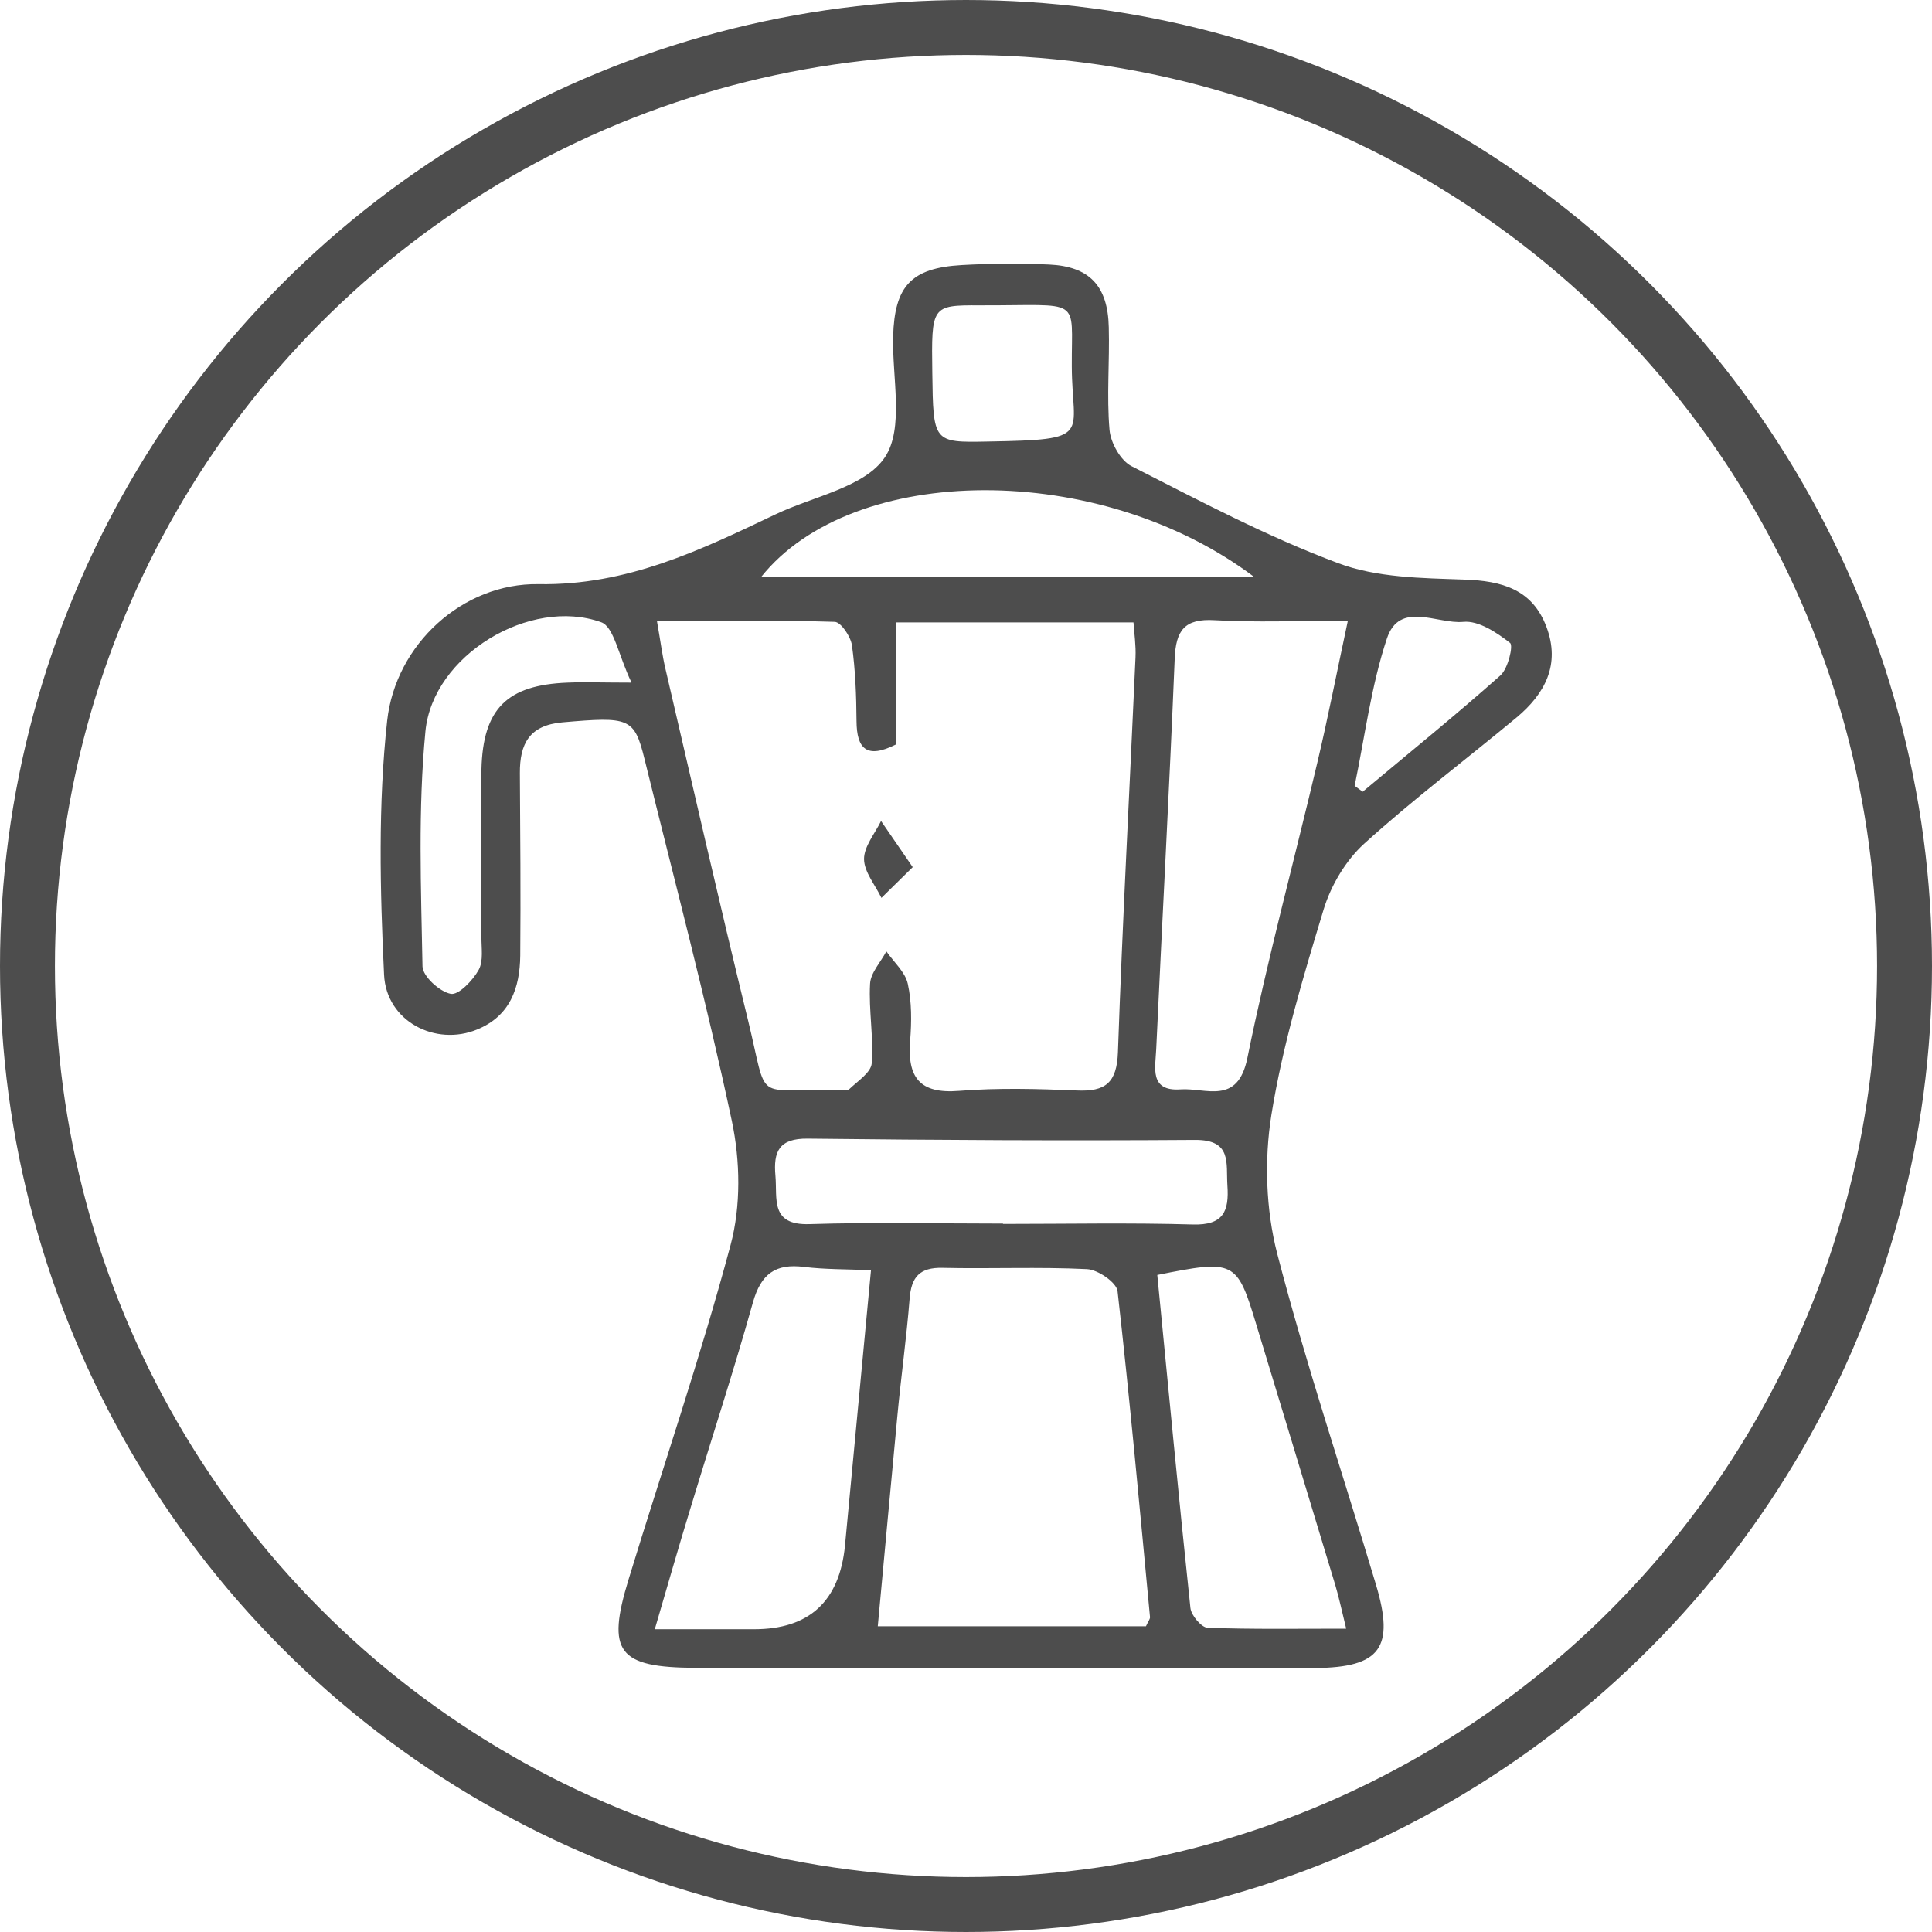
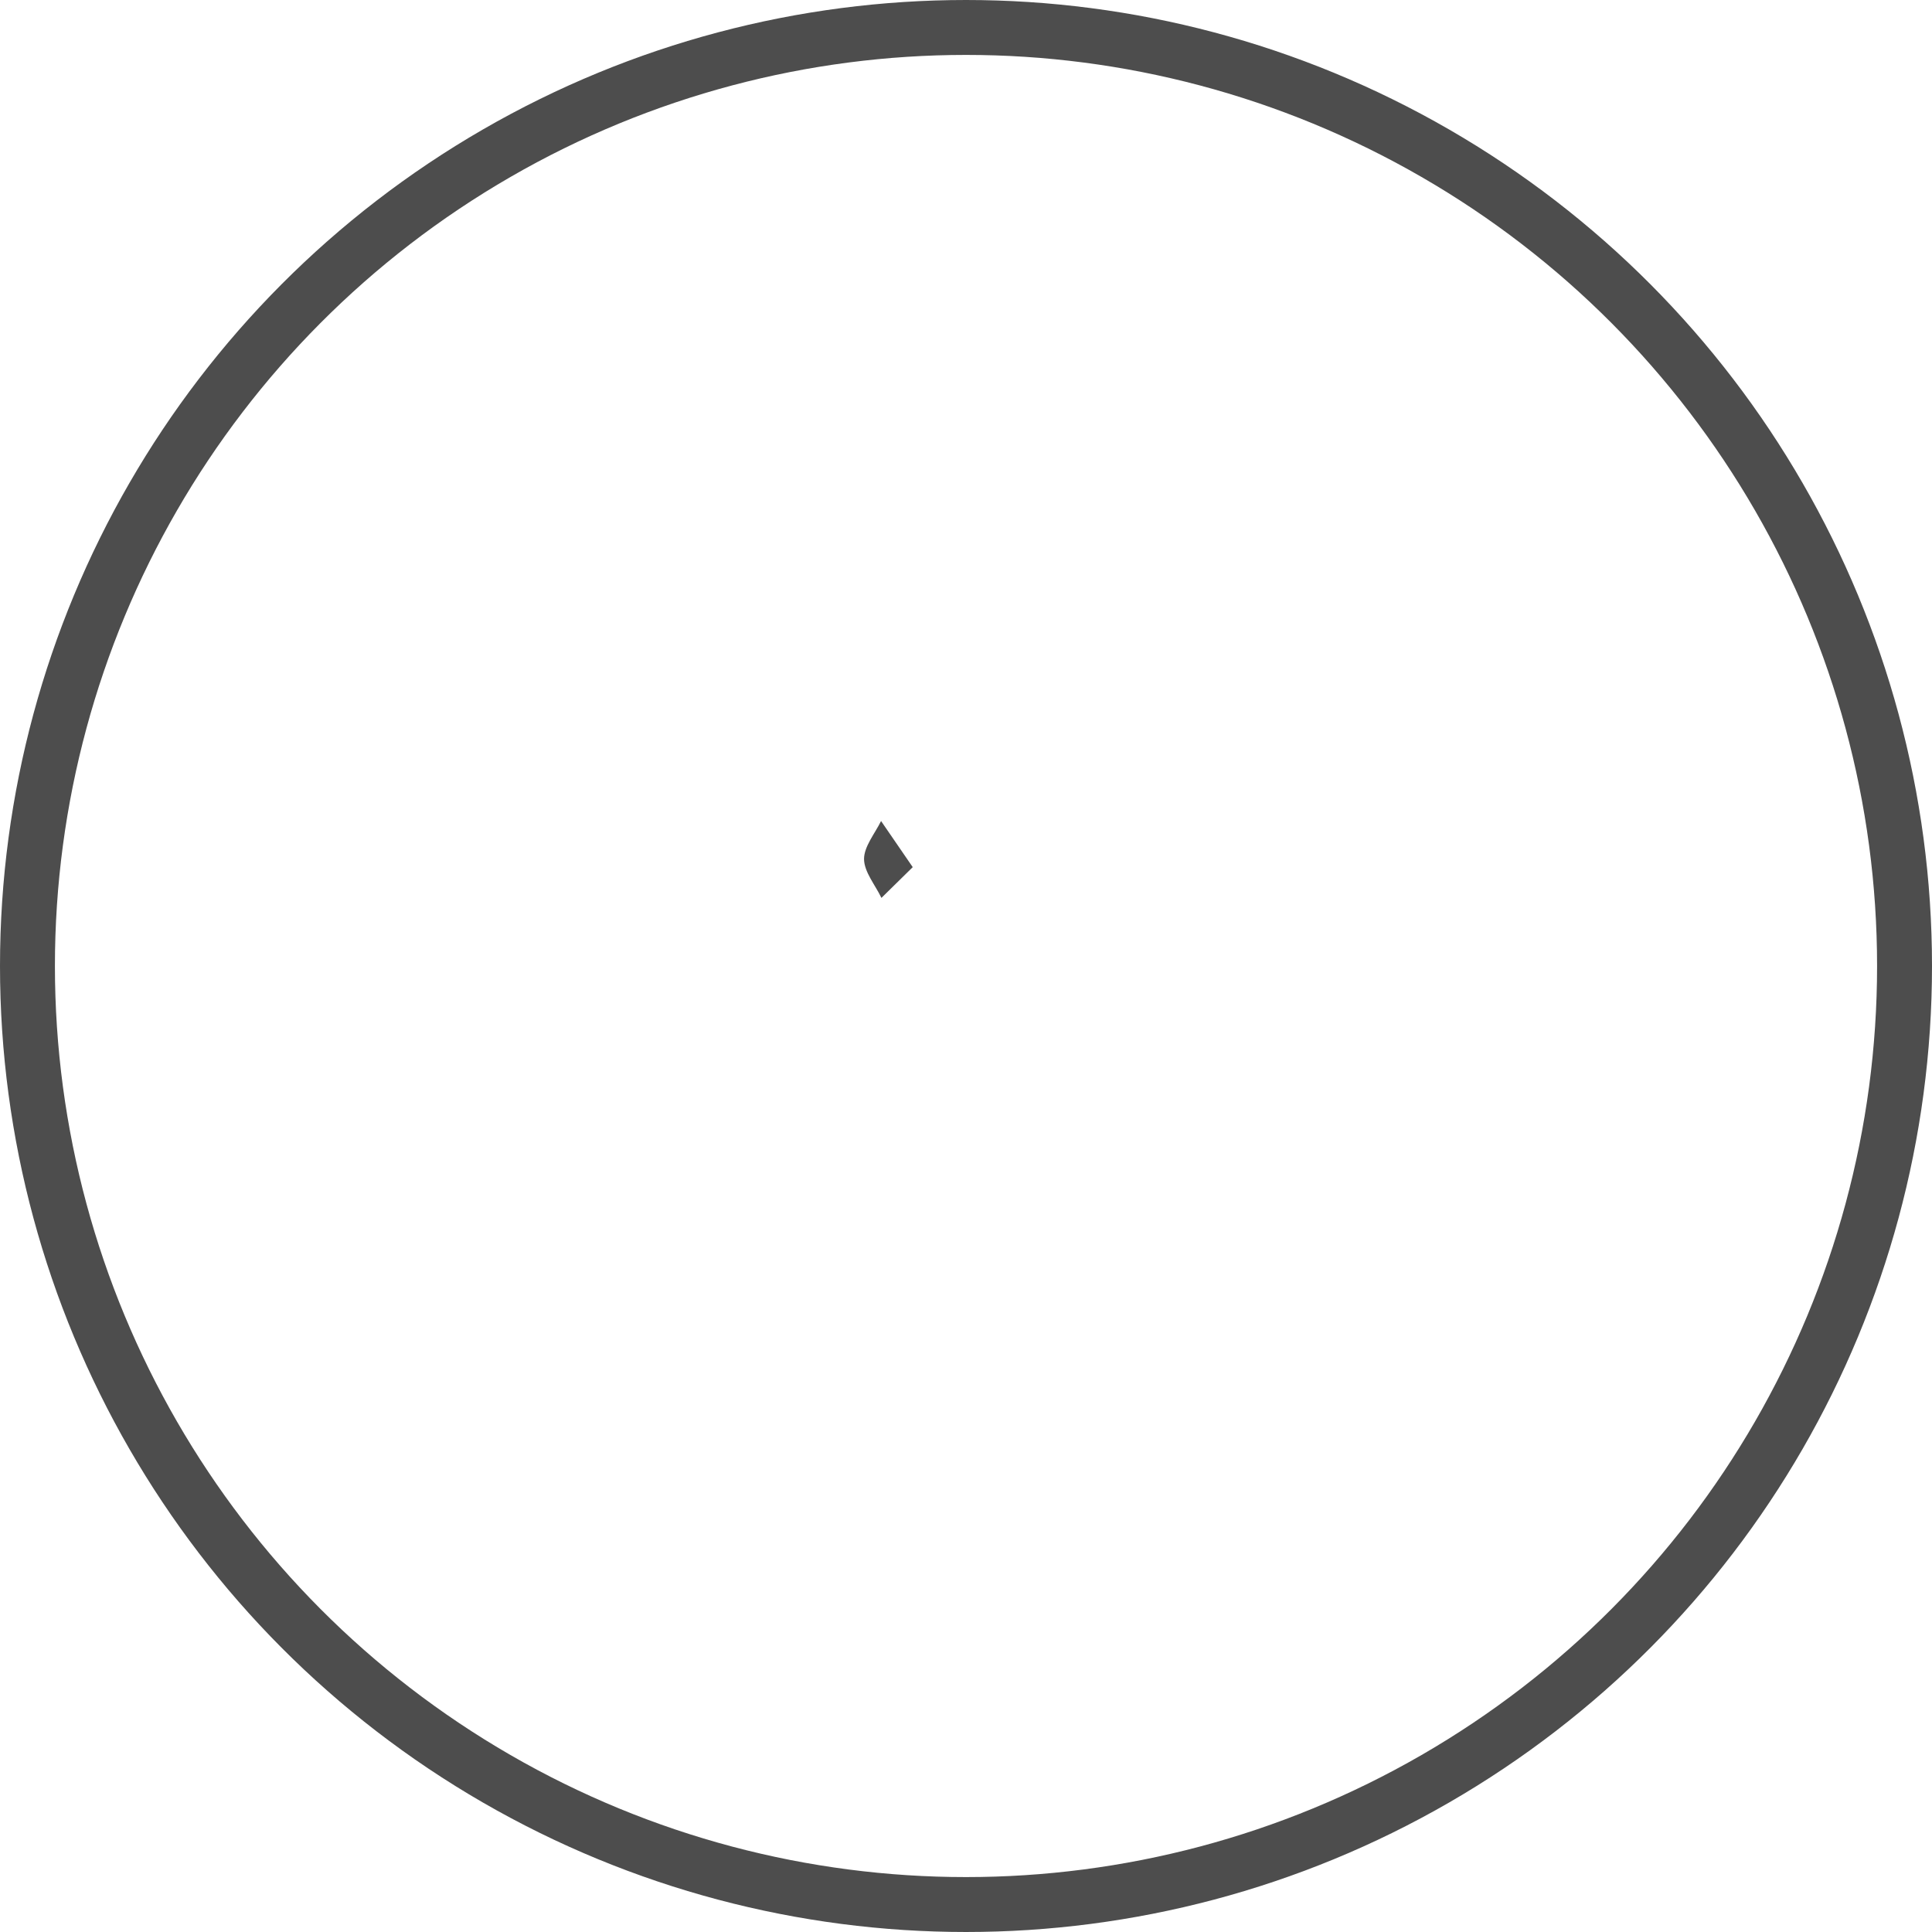
<svg xmlns="http://www.w3.org/2000/svg" id="Capa_2" data-name="Capa 2" viewBox="0 0 105.54 105.54">
  <defs>
    <style> .cls-1 { fill: #4d4d4d; } .cls-2 { fill: none; stroke: #4d4d4d; stroke-miterlimit: 10; stroke-width: 3px; } </style>
  </defs>
  <g id="Capa_1-2" data-name="Capa 1">
    <circle class="cls-2" cx="52.77" cy="52.77" r="51.27" />
    <g>
-       <path class="cls-1" d="m54.62,91.11c-5.54,0-11.08.02-16.62,0-4.25-.02-4.88-.86-3.66-4.84,1.86-6.09,3.93-12.12,5.57-18.26.57-2.12.53-4.6.07-6.77-1.41-6.63-3.15-13.19-4.77-19.77-.56-2.27-.83-2.33-4.49-2.01-1.81.16-2.33,1.18-2.32,2.78.02,3.32.05,6.65.02,9.97-.02,1.76-.56,3.3-2.36,4.03-2.26.93-4.96-.44-5.08-3-.22-4.62-.33-9.29.17-13.87.46-4.18,4.14-7.53,8.27-7.46,4.84.08,8.85-1.86,12.96-3.82,2.06-.98,4.87-1.48,5.96-3.11,1.06-1.59.39-4.36.45-6.61.08-2.74.98-3.73,3.74-3.89,1.59-.09,3.19-.1,4.77-.03,2.21.1,3.22,1.16,3.27,3.43.05,1.87-.12,3.75.04,5.6.06.71.61,1.69,1.21,1.99,3.7,1.88,7.39,3.84,11.27,5.29,2.12.8,4.58.82,6.9.9,2.06.07,3.72.53,4.49,2.59.77,2.05-.08,3.65-1.64,4.95-2.77,2.3-5.65,4.47-8.32,6.89-1,.91-1.81,2.27-2.21,3.58-1.12,3.7-2.25,7.44-2.86,11.25-.39,2.45-.3,5.16.32,7.56,1.58,6.09,3.6,12.07,5.4,18.1,1.02,3.42.25,4.51-3.32,4.54-5.75.05-11.49.01-17.24.01,0,0,0,0,0-.01Zm-18.73-57.17c.2,1.13.29,1.87.46,2.59,1.49,6.4,2.95,12.81,4.51,19.19,1.14,4.67.23,3.73,4.92,3.81.21,0,.5.08.61-.03.46-.44,1.19-.91,1.23-1.41.11-1.44-.17-2.9-.09-4.35.03-.6.58-1.18.89-1.77.41.59,1.03,1.13,1.17,1.77.22,1,.21,2.07.13,3.1-.16,2,.5,2.93,2.68,2.75,2.13-.17,4.29-.11,6.43-.02,1.56.07,2.18-.42,2.24-2.09.25-7.19.64-14.38.96-21.57.03-.65-.07-1.31-.11-1.91h-12.98v6.67c-1.59.8-2.14.24-2.15-1.28-.01-1.38-.06-2.77-.25-4.14-.07-.48-.6-1.27-.94-1.28-3.15-.1-6.3-.06-9.7-.06Zm12.05,54.9h14.66c.12-.27.24-.4.22-.52-.56-5.93-1.1-11.86-1.77-17.78-.05-.48-1.07-1.18-1.67-1.21-2.63-.13-5.26-.01-7.89-.07-1.25-.03-1.71.5-1.8,1.69-.17,2.14-.47,4.27-.67,6.41-.36,3.77-.7,7.54-1.07,11.49Zm25.69-54.93c-2.74,0-5.01.1-7.27-.03-1.66-.1-2.13.56-2.19,2.12-.29,7.11-.68,14.22-1.01,21.33-.04.96-.39,2.3,1.32,2.18,1.39-.1,3.13.89,3.66-1.71,1.1-5.41,2.55-10.75,3.82-16.13.57-2.4,1.04-4.82,1.67-7.76Zm-26.05,35.48c-1.35-.06-2.51-.04-3.65-.18-1.57-.2-2.36.38-2.8,1.94-1.06,3.79-2.29,7.53-3.43,11.3-.62,2.02-1.2,4.06-1.93,6.55,2.05,0,3.74,0,5.43,0q4.51,0,4.96-4.57c.47-4.94.93-9.88,1.42-15.04Zm15.64.26c.6,6.12,1.17,12.16,1.81,18.19.04.4.6,1.06.93,1.08,2.44.09,4.89.05,7.58.05-.26-1.06-.4-1.72-.59-2.36-1.44-4.76-2.88-9.52-4.33-14.28-1.05-3.47-1.18-3.53-5.41-2.68Zm-8.43-2.81v.02c3.46,0,6.91-.07,10.37.03,1.67.05,1.99-.72,1.89-2.13-.08-1.23.26-2.5-1.77-2.49-7.05.05-14.1.01-21.15-.07-1.57-.02-1.89.7-1.77,2.03.11,1.25-.3,2.71,1.86,2.64,3.52-.11,7.05-.03,10.57-.03Zm13.74-35.31c-8.44-6.38-21.95-6.29-26.96,0h26.96Zm-34.04,5.74c-.71-1.48-.95-3.03-1.65-3.28-3.88-1.39-9.2,1.8-9.6,5.96-.41,4.25-.24,8.56-.16,12.84.01.54.93,1.38,1.54,1.5.42.09,1.21-.73,1.53-1.31.27-.49.14-1.21.15-1.83,0-3.04-.07-6.08,0-9.12.08-3.33,1.41-4.61,4.7-4.74.94-.04,1.88,0,3.48,0Zm16.44-16.9c.05,3.79.05,3.81,3.02,3.75,5.84-.1,4.61-.29,4.6-4.12-.02-3.85.63-3.3-5.04-3.32-2.63-.01-2.63.03-2.58,3.7Zm23.06,22.55c.15.11.3.22.45.33,2.52-2.11,5.08-4.18,7.53-6.36.41-.37.71-1.63.52-1.77-.73-.57-1.72-1.23-2.55-1.15-1.42.14-3.49-1.18-4.18.92-.86,2.59-1.2,5.35-1.76,8.04Z" />
      <path class="cls-1" d="m49.86,47.37c-.73.72-1.22,1.2-1.71,1.68-.34-.71-.94-1.41-.95-2.12,0-.69.59-1.39.93-2.08.51.75,1.02,1.49,1.73,2.52Z" />
    </g>
  </g>
</svg>